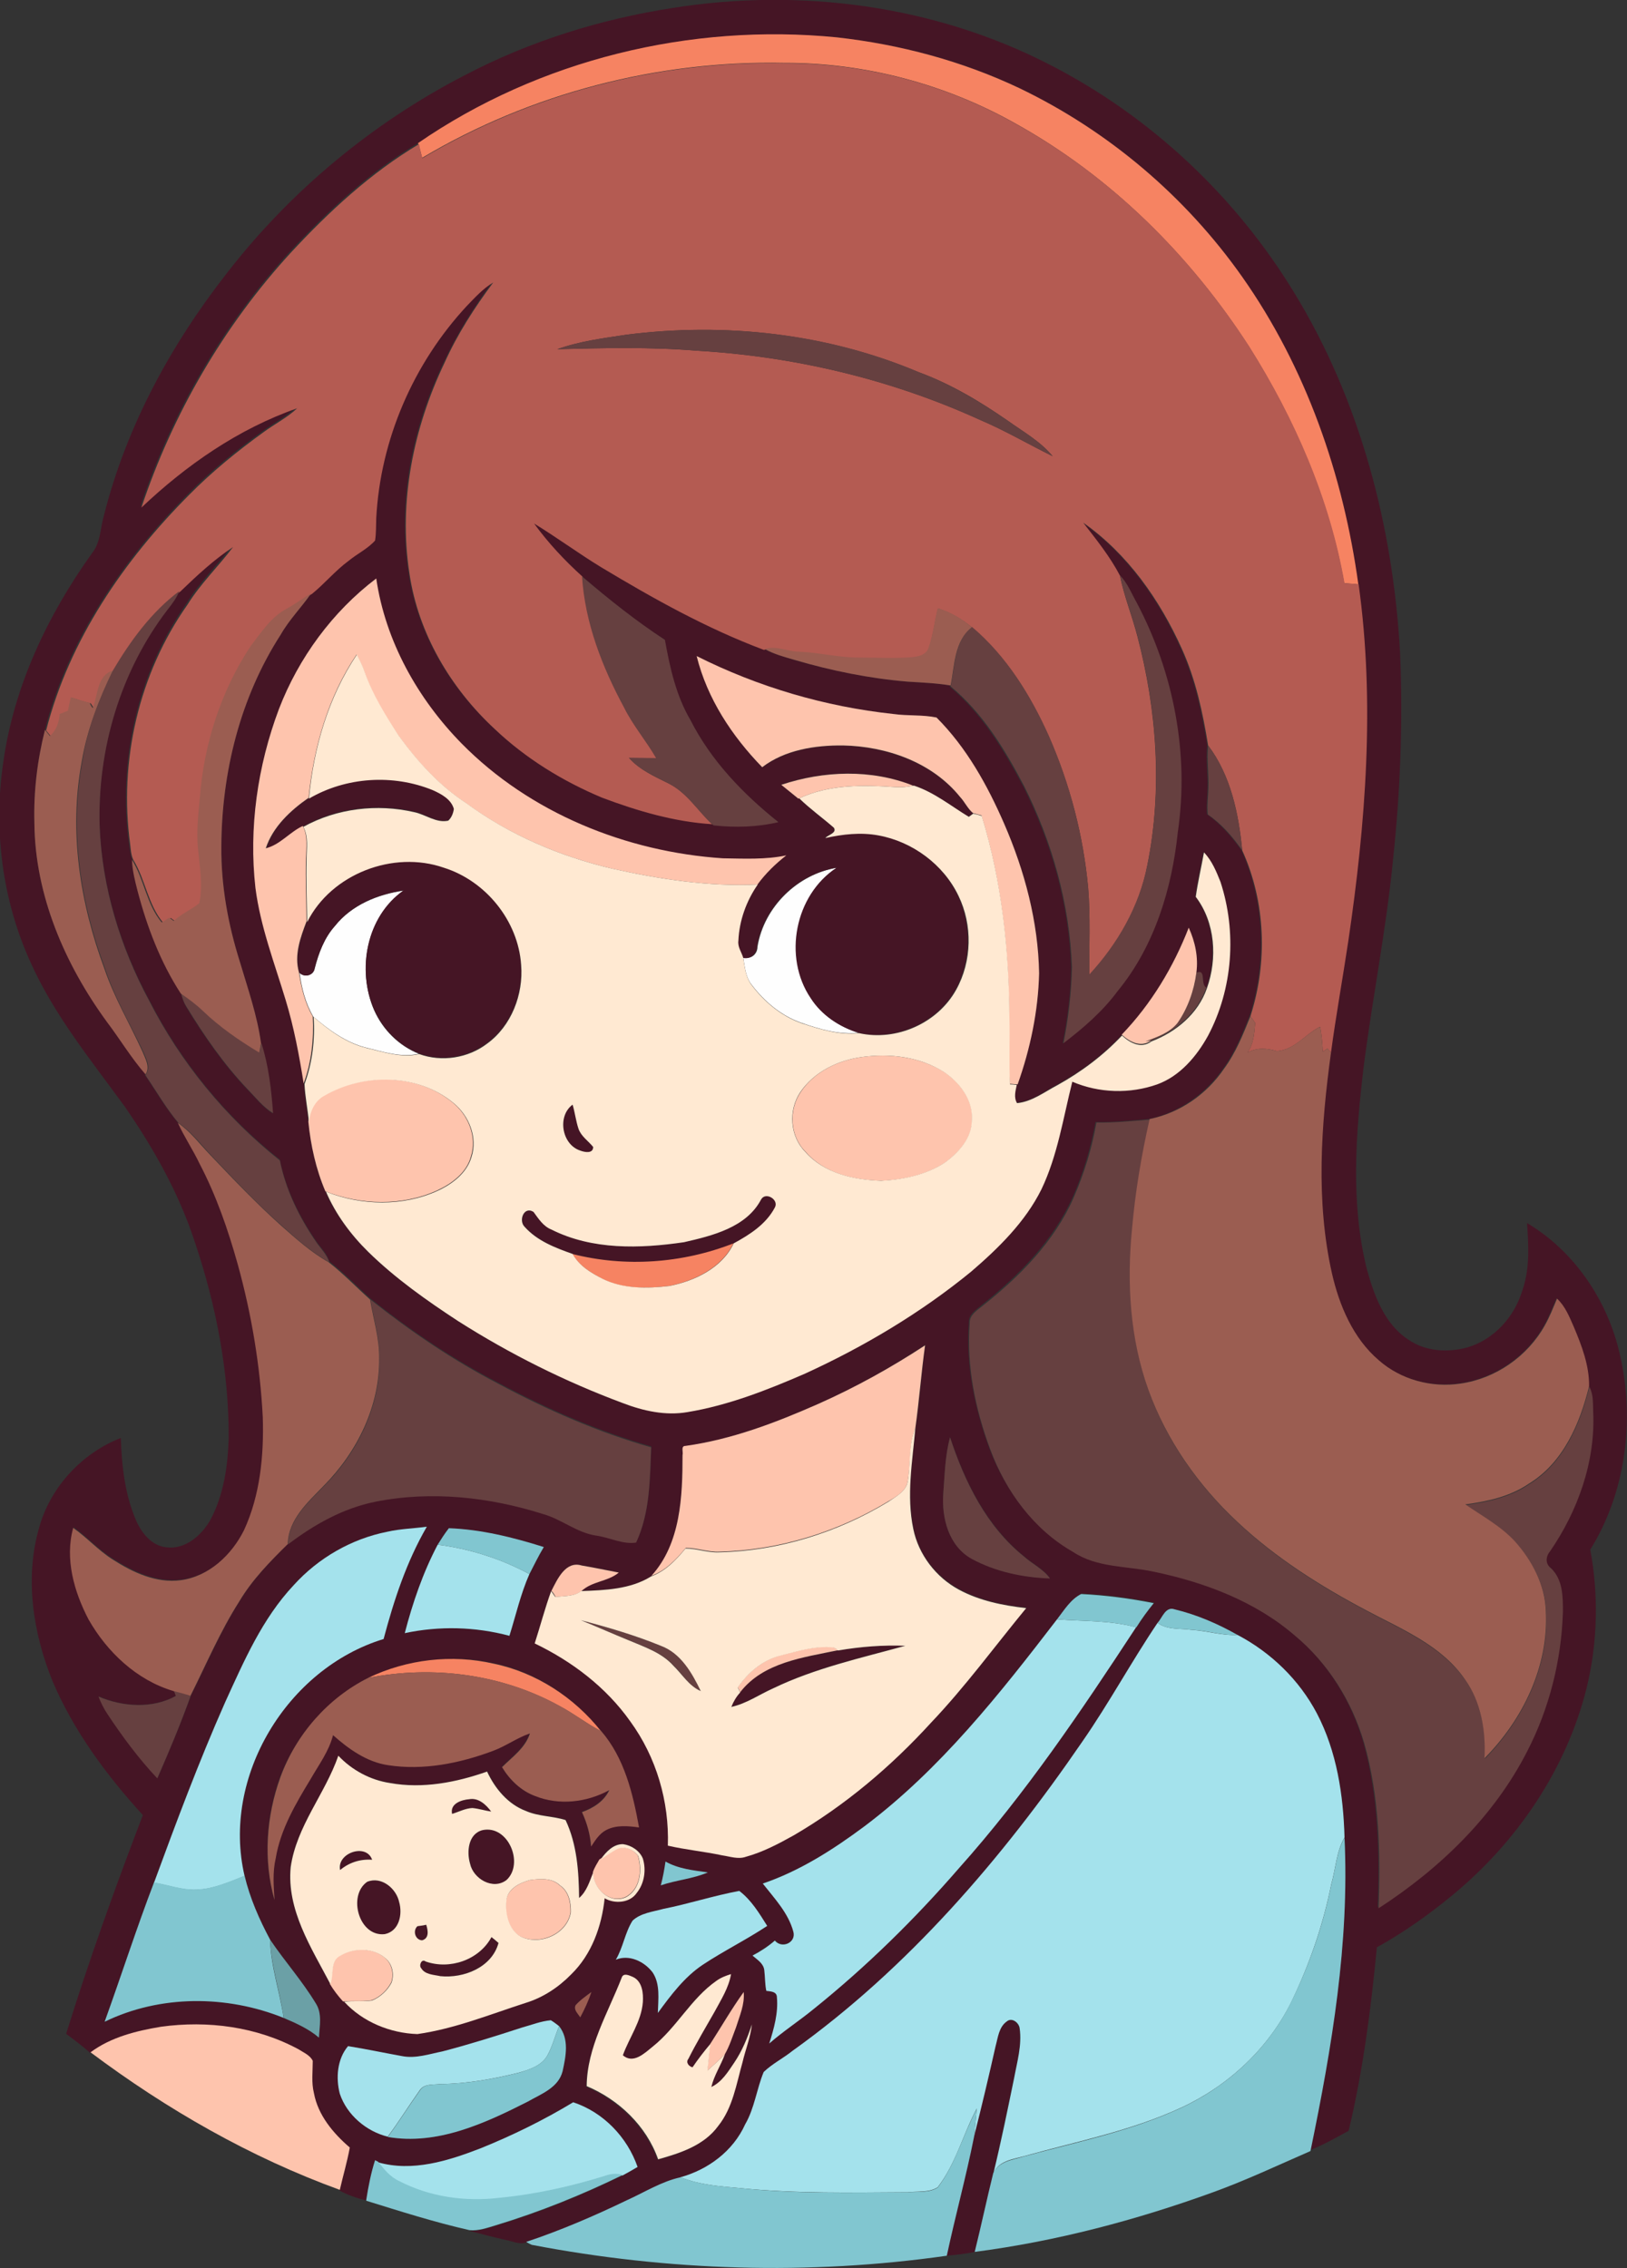
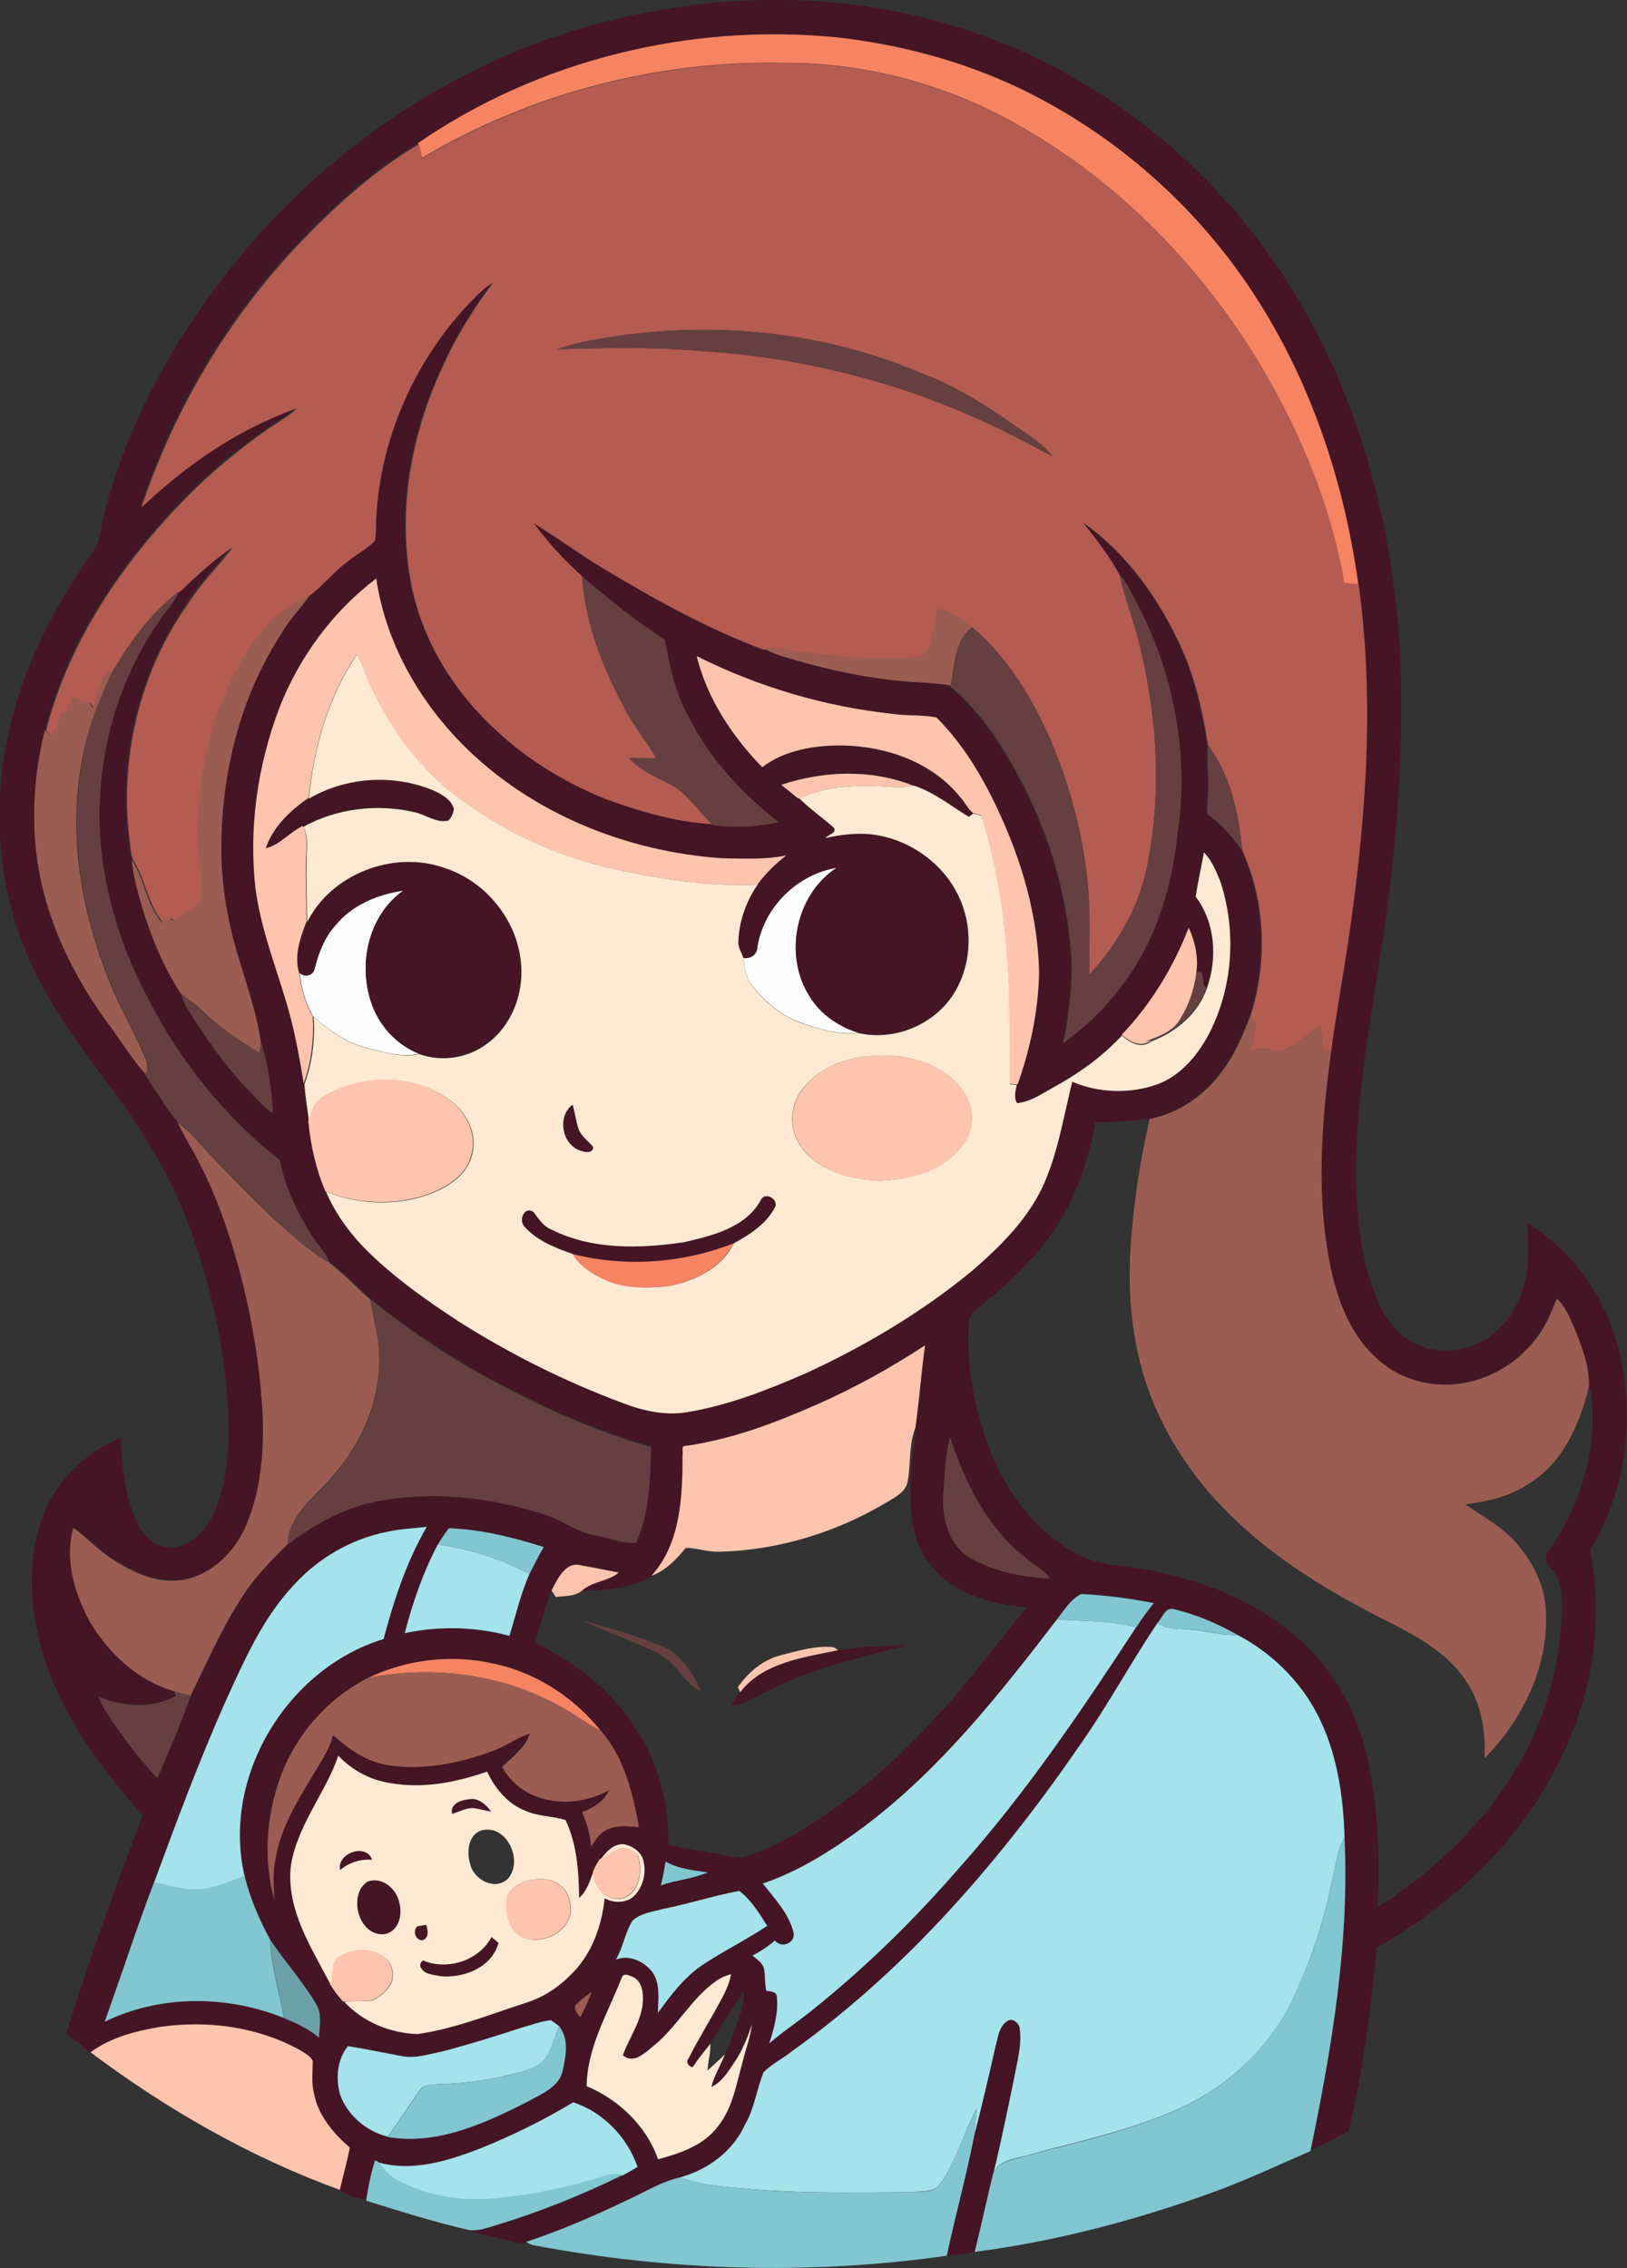
<svg xmlns="http://www.w3.org/2000/svg" version="1.1" id="Layer_1" x="0px" y="0px" viewBox="0 0 553.5 771.6" enable-background="new 0 0 553.5 771.6" xml:space="preserve">
  <rect x="0" y="0" width="553.5" height="771.6" fill="#333333" stroke="none" />
  <path fill="#FEFEFE" d="M257.7,322.1c2.2-13.5,13.6-24.7,27.1-26.9c-14.2,9.3-18.3,30.4-8.8,44.4c3.7,5.8,9.7,9.8,16.3,11.8  c-6.7,0.7-13.3-1.2-19.6-3.4c-6.9-2.4-12.6-7.2-17-13c-2.1-2.6-2.3-6.1-2.9-9.4C255.3,326.6,257.7,324.7,257.7,322.1z" />
  <path fill="#FEFEFE" d="M113.9,315.1c5.7-7.2,14.5-10.8,23.4-12.1c-12.6,8.9-16,27-10,40.7c2.9,6.6,8.4,12.1,15.2,14.8  c-6.1,1.4-12.2-0.7-18-2.1c-6.8-1.7-12.6-6-17.9-10.5c-2.7-4.6-4-9.8-4.7-15c1.7,1.8,4.8,1,5.2-1.5  C108.4,324.3,110.3,319.1,113.9,315.1z" />
  <g>
    <g>
      <path fill="#451525" d="M228.9,2.7c43.3-6.9,88.9-0.9,128,19.2c34.3,17.5,63.4,44.8,83.4,77.7c22.5,36.8,33.6,79.6,36,122.4    c1,23.5,0.1,47.1-2.4,70.5c-2.3,23.6-7,47-10,70.5c-2.7,22.8-4.5,46.3,1.1,68.8c2.5,9,6,18.7,14.2,24c5.8,4,13.4,4.4,20,2.6    c9.1-2.7,16-10.4,18.7-19.4c2.6-7.4,2.1-15.3,1.6-22.9c16.2,9.6,27.5,26.5,31.6,44.8c5.1,22.3,2,46.8-10.1,66.3    c2.9,15.5,2.5,31.6-1.2,46.9c-6.9,27.9-23.9,52.8-46,70.9c-7.9,6.5-16.4,12.5-25.4,17.5c-2,20.9-4.7,41.9-9.6,62.4    c-4.2,2.3-8.4,4.7-12.9,6.5c7.2-34.9,13.2-70.5,11.5-106.2c-0.4-14.5-2.6-29.3-9.4-42.2c-6-11.4-15.6-20.8-27-26.7    c-6.7-3.8-13.9-6.9-21.4-8.7c-3.1-1.2-4.2,2.8-5.8,4.6c-8.9,13.2-16.5,27.3-25.6,40.4c-27.2,39.8-59.2,77.1-98.6,105.3    c-3.2,2.5-6.9,4.4-9.8,7.2c-2.4,5.8-3.1,12.3-6.3,17.8c-4.1,9-12.5,15.4-22,18c-6.5,1.5-12.2,5.1-18.3,7.8    c-11.1,5.3-22.5,10.3-34.3,14.2c-2.3,0.8-4.7-0.5-7-0.9c-4.1-0.9-8.2-2-12.3-3.1c3.1,0.3,6.1-0.8,9.1-1.7    c14.8-4.4,29.2-10.3,43.1-17.1c1.7-0.9,3.4-1.9,5.1-2.9c-3.6-10.1-11.7-18.6-21.9-22c-10.1,6.1-20.7,11.3-31.6,15.7    c-11,4.3-23.1,8.2-34.8,4.7c-0.2-0.1-0.7-0.4-1-0.5c-1.4,4.4-2.3,8.9-3,13.5c-3.2-0.8-6.3-1.8-9.1-3.4c1.2-4.8,2.5-9.5,3.4-14.4    c-5.7-4.8-10.8-11-12.2-18.5c-0.9-3.6-0.4-7.3-0.4-11c-0.9-1.9-3.1-2.8-4.8-3.9c-14.2-7.6-30.9-9.9-46.8-7.7    c-8.4,1.4-17,3.5-24,8.7c-2.6-2.3-5.4-4.4-8.2-6.5c7.8-25.1,16.7-49.8,26.1-74.4c-12.4-13.6-23.5-28.6-30.7-45.5    c-6.7-16.5-9.6-35.3-4.5-52.6c3.9-13.7,14.6-25.1,27.7-30.2c0.3,9.6,1.4,19.4,5.3,28.3c1.9,4.2,5.3,8.4,10.2,8.9    c6.4,0.8,11.9-4,14.9-9.2c4.6-8.5,6-18.4,6.3-27.9c0.1-22.7-4.3-45.3-11.5-66.7c-5.4-16.6-14-31.9-23.9-46.2    c-11.5-15.8-24-31.1-32-49c-9.6-21.1-12.7-45-9.3-68c3.6-25.9,15.1-50.1,30.2-71.2c3-3.7,2.8-8.7,4.1-13    c7.6-30.1,22.7-57.9,41.8-82.3c21.6-27.9,49.4-51,80.7-67.2C180.2,14,204.3,6.5,228.9,2.7z M142.2,48.7c-16.5,9.8-30.7,23-43.7,37    c-22.8,24.9-40.1,54.7-50.8,86.7c15.3-14.5,33-26.8,53-33.8c-3.4,3.2-7.6,5.3-11.4,8.1c-9,6.5-17.7,13.5-25.4,21.4    c-22.2,22.4-40.7,49.3-48.6,80.1c-2.6,10.3-3.9,21-3.6,31.7c0.2,24.5,10.3,48,24.7,67.6c4.4,5.9,8.3,12.3,13.1,17.8l-0.2,0.4    c3.7,5.4,7,11.2,11.2,16.2c2.2,4.8,5.1,9.1,7.6,13.8c5.7,10.8,9.8,22.5,13,34.3c4.7,17,7.6,34.4,8.5,52c0.5,13-0.8,26.5-6.4,38.4    c-4.2,8.4-11.9,15.8-21.5,17c-8.3,1.1-16.3-2.7-23.1-7c-4.9-3-8.8-7.4-13.5-10.8c-2.9,10.6,0.3,21.7,5.2,31.1    c6.3,11.2,16.5,20.8,28.9,24.4c0.2,0.5,0.5,1.4,0.7,1.8c-8,4.4-18.1,3.8-26.3,0.2c0.9,2.1,1.9,4.2,3.1,6    c5.1,7.7,10.5,15.1,16.9,21.8c4-9.3,8-18.7,11.4-28.2c5.4-10.8,10.1-21.9,16.6-32.1c4.4-7.3,10.4-13.5,16.5-19.5    c8.8-6.7,18.8-12.3,29.7-14.5c18.9-3.8,38.8-1.6,57.1,4.2c6.3,1.8,11.4,6.3,17.9,7.3c4.6,0.6,9.1,3.1,13.7,2.4    c4.7-10.1,4.6-21.5,5.1-32.4c-18.1-5.2-35.5-12.8-52.1-21.7c-15.4-8-29.8-17.7-43.4-28.6c-4.7-4.2-9.1-8.9-14.1-12.7    c-0.8-2.7-2.9-4.6-4.4-6.8c-5.8-8.4-10.4-17.8-12.4-27.8c-18.5-14.6-33.7-33.3-44.5-54.4c-9.8-18.2-16-38.5-16.8-59.2    c-0.8-26.3,7.1-52.9,23.2-73.9c1.5-1.9,3-3.9,3.9-6.2c5.6-5.4,11.3-10.8,17.9-15.1c-5,6.6-11.1,12.5-15.5,19.6    C46.8,229,40,258.8,43.9,287.2c0.3,1.8,0.4,3.6,1.1,5.3c0,3.6,1,7.1,1.9,10.6c3.2,12.2,7.9,24.3,14.7,34.9    c0.4,1.5,0.9,3.1,1.7,4.5c6.1,10,12.8,19.7,20.9,28.2c2.8,2.8,5.2,6,8.6,8.1c-0.6-8-1.5-16.3-4-23.9c-1.3-9.5-4.5-18.5-7.2-27.7    c-4-12.6-6.4-25.8-6.3-39.1c0.1-25.3,6.4-50.9,20.2-72.2c2.9-5.1,7.1-9.3,10.4-14.1c4.3-3.5,7.9-7.9,12.4-11.2    c2.9-2.5,6.4-4.1,9-6.9c0.3-2.5,0.2-5,0.4-7.6c1.5-26.7,12.6-52.7,30.8-72.2c2.8-2.9,5.5-5.9,9-8c-6.4,8.6-12.1,17.7-16.6,27.4    c-10.6,22.1-15.8,47.3-11.9,71.6c3,20.4,14,39,29,52.9c10.6,10,23.2,17.8,36.6,23.4c12,4.5,24.5,8.3,37.4,9    c0.2,0.1,0.5,0.4,0.7,0.5c7.3,0.7,14.8,0.6,22-1.1c-12.1-9.5-22.9-20.9-29.9-34.7c-4.9-8.4-7.1-17.9-8.7-27.3    c-10-6.4-19.2-13.9-28.2-21.6c-6-5.5-11.7-11.5-16.5-18.1c7.7,4.6,15,10.1,22.7,14.8c17.8,10.7,36,20.9,55.5,28.2l0.4-0.1    c3.1,1.7,6.6,2.6,10.1,3.7c12.6,3.6,25.5,6.3,38.5,7.4c4.9,0.3,9.8,0.5,14.6,1.3l-0.1,0.4c10.9,9.1,18.4,21.5,25,33.9    c9.6,19.1,15.6,40.1,16.3,61.6c-0.1,8.7-1.2,17.4-2.9,25.9c6.8-5.2,13.3-10.8,18.4-17.7c12.6-15.3,18.5-34.8,20.5-54.2    c3.9-26.6-1.5-54.2-13.9-77.8c-1.8-3.3-3.1-6.8-5.8-9.5c-3.4-6.5-8-12.2-12.5-18c15.1,10.6,26.1,26.3,33.6,43    c4.7,10.4,7.1,21.6,8.9,32.8c-0.6,4.8,0.3,9.7,0.1,14.5c0,3-0.5,5.9-0.2,8.9c4.7,3.3,8.4,7.6,11.7,12.2c8,17.6,8.7,38.1,2.8,56.4    c-2.5,6.2-5,12.5-9,17.9c-5.9,8.6-15,15-25.2,17.2c-6.1,0.5-12.1,1.2-18.2,1c-1.6,8.8-4.2,17.5-7.8,25.6    c-6.7,14.9-18.5,26.8-31.1,36.8c-1.8,1.6-4.3,3-4.2,5.7c-1.1,14.6,2,29.3,7,43c5.4,14.2,14.9,27.3,28.2,34.9    c8.1,5.4,18.2,4.7,27.4,6.7c17.3,3.6,34.5,10.1,48.1,21.8c11.3,9.4,19.4,22.4,23.5,36.5c5.1,18.2,5.6,37.4,4.9,56.2    c20.7-13.4,39.2-31.2,50.5-53.3c7.6-14.6,11.6-31.1,12.2-47.6c0-5.2,0-11.1-4.1-14.8c-1.9-1.5-1.8-3.9-0.3-5.7    c9.5-13.8,15.5-30.6,14.7-47.5c-0.1-2.9,0-5.9-1.3-8.5c0.1-7.1-2.5-13.8-5.2-20.2c-1.5-3.4-2.9-7-5.7-9.6    c-1.3,3.1-2.6,6.3-4.2,9.2c-5.9,10.5-16.7,18-28.6,19.7c-9.8,1.5-20.3-1.3-27.8-7.9c-8.8-7.5-13.5-18.6-16-29.7    c-5.5-24.6-3.7-50.2-0.3-75c1.7-12.7,3.9-25.3,5.9-38c5.9-40.1,9.1-81,3.5-121.3c-5.1-37.2-17.8-73.8-39.5-104.6    C403.4,66.8,377,44.5,346.9,30c-19.5-9.3-40.7-14.9-62.2-17.3C235,7.9,183.4,20.3,142.2,48.7z M94.9,241.2    c-7.3,19.4-10.3,40.5-7.9,61c1.8,13.1,6.5,25.6,10.3,38.2c2.8,9.2,4.6,18.8,6.1,28.3c0.2,4.3,1.1,8.6,1.5,12.9    c0.8,8.1,2.5,16.2,5.8,23.7c3.3,7.7,8.5,14.6,14.4,20.5c9.2,9,19.8,16.5,30.5,23.5c17.6,11.2,36.4,20.6,56,27.9    c7,2.6,14.6,4.4,22.1,3.1c13.9-2.3,27.2-7.4,40-13.1c20.1-9.2,39.3-20.6,56.5-34.7c9.3-8,18.4-16.9,23.9-28    c5.5-11.5,7.4-24.3,10.5-36.6c9.1,3.9,19.6,4.2,28.9,0.9c7.8-2.9,13.5-9.5,17.3-16.6c8.4-15.9,9.8-35.2,4.2-52.3    c-1.4-3.6-2.9-7.3-5.6-10c-0.9,5-2.1,10.1-2.8,15.1c6.6,8.7,7.4,20.9,3.8,31.1c-2.2-1.1,0.1-6.5-3.4-5.1    c0.7-5.2-0.4-10.6-2.6-15.3c-5.2,13.4-12.8,26-22.8,36.4c-6.3,6.8-13.8,12.4-22,16.9c-4.4,2.4-8.6,5.7-13.7,6.1    c-1.2-1.9-0.5-4.1-0.1-6.2l0.4,0c4.3-12.2,6.9-24.9,7.3-37.8c-0.3-17.6-4.9-34.9-11.9-50.9c-5.8-13.1-12.9-25.9-23-36.1    c-4.8-1-9.9-0.5-14.7-1.2c-23.3-2.5-46-9.1-66.9-19.7c3.6,14.5,12.1,27.2,22.3,37.9c7.8-5.9,18-7.5,27.5-7.4    c14.8,0.3,30.3,5.8,39.8,17.5c1.6,1.7,2.6,4,4.4,5.5c-0.4,0.3-1.1,0.8-1.5,1.1c-6.1-3.6-11.7-8.3-18.6-10.6l-0.3,0    c-14.2-5.7-30.5-5.1-44.9-0.3c1.9,1.6,3.8,3.2,5.7,4.7l0.3-0.1c3.7,3.6,7.9,6.6,11.8,10c1.2,1.9-2,2.5-2.9,3.5    c5.9-1.2,12-2,18-0.9c11.6,2.1,22.2,9.9,27.3,20.6c4.7,10,4.5,22.3-0.8,31.9c-6.3,11.4-20.3,17.6-33,14.8c-6.5-2-12.6-6-16.3-11.8    c-9.5-14-5.4-35.1,8.8-44.4c-13.5,2.2-24.9,13.3-27.1,26.9c-0.1,2.6-2.5,4.5-5,3.7c-0.6-1.9-1.9-3.6-1.6-5.7    c0.3-6.8,2.7-13.5,6.6-19.1c2.7-3.8,6.1-7,9.8-9.9c-7.1,1.5-14.4,1.1-21.6,1c-32.9-2.3-65.6-15.5-88.9-39.1    c-14.9-15.3-25.9-34.9-29-56.1C113.1,208.1,101.6,223.8,94.9,241.2z M278.4,477.6c-14.5,6.4-29.4,12.1-45.2,14.4    c-1.7,0-0.7,2.1-1,3.1c0,14.1-0.6,30-10.6,41.1c-7,4.4-15.7,4.7-23.8,5c3.5-3.4,9-3.2,12.7-6.3c-4.2-0.8-8.4-1.7-12.6-2.4    c-5.5-1.6-8.3,4.7-10.3,8.6c-2.2,5.8-3.8,11.9-5.6,17.8c12.7,6.1,24.4,14.9,32.5,26.5c8.9,12.2,13.3,27.3,12.8,42.3    c6.1,1.4,12.3,2,18.5,3.3c2.6,0.5,5.3,1.5,8,0.5c5.7-1.6,11.1-4.4,16.3-7.3c17.5-10.2,33.1-23.4,46.7-38.3    c11.7-12.2,21.7-25.9,32.4-39c-7.9-0.8-15.9-2.5-22.9-6.3c-7.8-4.2-13.8-11.8-15.5-20.6c-2.4-11.4-0.3-23,0.7-34.4    c1.4-9.3,2-18.7,3.3-28.1C303.1,465.3,291,472,278.4,477.6z M320.9,508.1c-0.6,8.3,1.8,17.8,9.6,22.1c8.1,4.5,17.5,6.4,26.7,6.7    c-2.3-3.2-6-4.9-8.9-7.5c-12.6-10.2-20.1-25.3-25.1-40.5C321.5,495.2,321.4,501.7,320.9,508.1z M131.8,521.1    c-12.2,2.4-23.5,9-31.9,18.1C89.2,550.5,83,565,76.6,579c-8.9,20.1-16.6,40.8-24.2,61.4c-6,15.7-11.1,31.6-16.8,47.4    c18.9-9.1,41.6-9.1,60.9-1.3c4.2,1.8,8.5,3.7,12,6.7c0.2-3.9,1.1-8.2-1.1-11.7c-4.6-7.6-10.5-14.3-15.5-21.6    c-3.7-6.9-6.9-14.1-8.7-21.8c-7.8-33.7,14.6-70.6,47.3-80.6c3.5-13.2,7.8-26.3,14.7-38.2C140.8,520,136.2,520.1,131.8,521.1z     M148.9,525.5c-5,9.5-8.5,19.7-11.2,30.1c11.7-2.5,24-2.2,35.6,1c2.2-7,3.8-14.3,6.8-21c1.6-3.1,3.1-6.2,4.9-9.2    c-10.5-3.3-21.3-6-32.3-6.4C151.3,521.7,150,523.6,148.9,525.5z M359.6,550.9c-19.5,25.4-39.7,50.9-65.5,70.4    c-10.6,7.9-21.9,15.2-34.5,19.3c4,5.1,8.6,10,10.4,16.4c0.9,3.7-3.9,6-6.3,3c-2.3,2-4.9,3.6-7.6,5.1c1.5,1.4,3.7,2.7,4,4.9    c0.3,2.4,0.2,4.8,0.7,7.1c1.4,0.2,3.6,0.2,3.6,2.2c0.5,5.3-0.9,10.7-2.6,15.7c4.8-4.3,10.3-7.7,15.2-11.8    c17.9-14.3,34.3-30.5,49.3-47.8c22.7-25.3,41.7-53.6,60.3-82l0.2,0c1.8-2.8,3.8-5.6,5.9-8.2c-8.2-1.6-16.4-2.7-24.7-3.1    C364.2,544.1,362,547.9,359.6,550.9z M125.3,570.8c-13.7,6.9-24.6,19.3-30,33.7c-4.8,13.3-5.8,28.1-2,41.8    c-0.3-4.7-0.7-9.5,0.4-14.2c1.6-9.9,6.8-18.6,11.9-27c2.7-4.9,6.1-9.4,7.6-14.9c5.3,4.7,11.4,9.1,18.6,10.2    c12,1.9,24.4-0.6,35.7-4.8c4.4-1.6,8.3-4.4,12.7-6c-1.6,4.9-6,8-9.5,11.5c2.6,4.3,6.4,8.1,11.2,9.8c8.2,3.2,17.7,2.2,25.3-2    c-1.8,3.8-5.4,6.1-9.3,7.5c1.7,3.7,2.9,7.6,3.1,11.7c1.4-2.1,2.8-4.4,5.1-5.6c3.4-1.8,7.5-1.4,11.2-0.9    c-2.1-11.6-5-23.7-12.9-32.8c-9.1-11.4-22.1-20-36.5-23C153.7,562.7,138.4,564.5,125.3,570.8z M115.1,597.3    c-4.5,13-14.2,23.9-16.3,37.8c-1.4,14.6,7,27.5,13.5,39.8c1.3,2.2,2.8,4.1,4.5,6l0.3,0c6.3,6.9,15.7,10.7,24.9,11    c12.7-1.9,24.7-6.7,36.8-10.6c5.9-1.7,11.2-5.2,15.5-9.7c7-6.8,10.5-16.3,11.4-25.9c3.4,1.9,8.5,1.5,10.9-1.8    c2.6-3.2,3.2-7.8,2.1-11.7c-1.1-2.7-3.9-4.5-6.7-4.9c-3.4-0.1-5.8,2.6-7.6,5.1l-0.3,0.2c-0.8,1.4-1.7,2.8-2.2,4.3    c-1.2,3.1-2.1,6.5-4.8,8.7c-0.1-9-0.7-18.2-4.6-26.5c-4.4-1.5-9.3-1.2-13.5-3.1c-6.2-2.3-10.5-7.6-13.2-13.4    c-10.5,3.7-21.9,6-33,3.9C126,605.5,119.7,602.2,115.1,597.3z M226.4,633.3c-0.4,2.7-0.9,5.5-1.6,8.1c5.3-1.8,10.9-2.2,16-4.4    C235.9,636.3,230.8,635.9,226.4,633.3z M225.7,649.4c-3.6,1-7.7,1.4-10.5,4c-2.6,4.1-3.2,9.1-5.7,13.3c4.5-2,9.8,0.6,12.5,4.3    c2.7,4,2,9.2,1.8,13.8c4.4-6,9-12.2,15.3-16.4c7.1-4.7,14.8-8.5,21.9-13.2c-2.8-4.3-5.4-8.8-9.5-11.9    C242.8,644.9,234.3,647.7,225.7,649.4z M211.5,672.8c-4.7,12.1-11.8,23.7-12.1,37.1c11,4.7,20.3,13.6,24.3,24.9    c7.5-2.1,15.6-4.8,20.4-11.3c5-6.2,6.2-14.3,8.3-21.7c1-4.3,2.8-8.5,3.2-12.9c-1.5,4.5-3.3,9-6,13c-2.2,3.1-4.2,6.7-7.8,8.3    c0.9-3.9,3.2-7.3,4.6-11.1c1.7-2.9,2.7-6.2,3.9-9.3c1.3-3.9,3-7.8,2.6-12c-4.1,5.7-7.6,11.8-11.4,17.7c-2.1,2.6-4.2,5.2-6.1,8    c-1.3-0.3-2.4-1.7-1.4-2.9c2.7-5.5,5.9-10.7,8.9-16c2.2-4.1,4.8-8.2,5.6-12.8c-1.8,0.5-3.5,1.2-5,2.3c-8.7,6-13.5,15.9-21.7,22.4    c-2.7,2.2-6.6,6-10.1,2.9c2.2-6,6.4-11.5,6.8-18.1c0.2-3.1-0.1-7-3.3-8.5C214.2,672.1,212,671,211.5,672.8z M195.8,682.2    c-0.7,1.6,0.8,2.8,1.5,4.1c1.5-2.7,2.8-5.6,3.8-8.6C199.3,679.1,197.3,680.5,195.8,682.2z M177.5,689.8    c-8.9,2.9-17.8,5.8-26.9,8.1c-4.5,0.9-9.1,2.5-13.7,1.6c-6.1-1.1-12.3-2.4-18.4-3.4c-3.7,4.4-4.3,10.8-2.8,16.2    c2.4,7.2,9,12.8,16.3,14.6l-0.1,0.1c16.8,2.9,33-4.6,47.6-12c4.5-2.6,10.5-4.7,11.9-10.4c1.1-5,2.3-11-1.2-15.3    c-0.9-0.7-1.8-1.4-2.8-2C184,687.6,180.8,688.9,177.5,689.8z" />
    </g>
    <path fill="#451525" d="M105.1,271.5c12.6-7.4,28.6-8.4,42.1-2.9c2.9,1.4,6.2,3.1,7.2,6.4c-0.2,1.5-0.8,3-1.9,4   c-4.1,1-7.7-2.1-11.6-2.9c-12.6-2.9-26.4-1.3-37.7,5c-4.5,2-7.7,6.4-12.6,7.6C92.9,281.3,98.9,275.7,105.1,271.5z" />
    <path fill="#451525" d="M104.4,313.5c8.2-16.4,29.3-24.5,46.5-18.5c14.3,4.5,25.3,18.1,26.3,33.1c0.8,10-3.3,20.7-11.5,26.7   c-6.5,5-15.5,6.4-23.2,3.6c-6.8-2.7-12.2-8.2-15.2-14.8c-6-13.7-2.7-31.8,10-40.7c-8.8,1.3-17.7,4.9-23.4,12.1   c-3.6,4.1-5.5,9.2-6.9,14.4c-0.3,2.5-3.5,3.3-5.2,1.5C100.1,325,102.3,319,104.4,313.5z" />
    <path fill="#451525" d="M197.3,391.4c-6.2-2.1-7.8-11.7-2.5-15.6c0.8,2.7,1.1,5.5,2,8.2c0.9,2.6,3.3,4.1,5,6.2   C201.7,392.7,198.8,392,197.3,391.4z" />
    <path fill="#451525" d="M258.9,408.1c1.5-2.8,6.3,0,4.8,2.7c-3,5.6-8.6,9.2-14,12.2c-17.3,6.8-36.8,8.2-54.8,3.6   c-5.9-2.1-12-4.5-16.3-9.2c-2.2-2.1-0.3-7.1,3-5.1c1.7,2.3,3.3,4.9,6.1,6c13.9,7,30.1,6.5,45.1,4.3   C242.3,420.4,253.8,417.6,258.9,408.1z" />
    <path fill="#451525" d="M285.1,561.5c7.5-1.2,15.2-1.9,22.9-1.7c-15.2,4.2-30.7,7.6-45,14.5c-4.7,2.1-9,5.2-14.2,6.3   c0.7-1.8,1.7-3.5,3-4.9C259.7,565.5,273.3,564,285.1,561.5z" />
    <path fill="#451525" d="M153.8,617.1c-0.8-3.5,3.2-4.8,5.9-5c3.2-0.6,5.7,1.9,7.5,4.2c-2.1-0.3-4.3-1-6.4-1.2   C158.3,615.1,156.1,616.3,153.8,617.1z" />
-     <path fill="#451525" d="M164.2,622.6c8.7-1.8,14.1,11.4,8.2,17.1c-4.6,3.5-11.3-0.5-12.4-5.6C158.8,629.9,159.3,623.8,164.2,622.6z   " />
    <path fill="#451525" d="M115.7,636.2c-1.1-5.8,9-9.3,10.9-3.5C122.5,632.4,118.8,633.6,115.7,636.2z" />
    <path fill="#451525" d="M124.9,640.2c4.9-1.9,9.9,2.2,10.9,6.9c1.2,4.2,0,9.9-4.9,10.9C122,659,118.2,644.8,124.9,640.2z" />
    <path fill="#451525" d="M142,655.3c0.8-0.1,2.3-0.3,3-0.4c0.6,1.8,1.1,4.6-1.4,5.3C141.3,660,140.3,656.9,142,655.3z" />
    <path fill="#451525" d="M167.2,659c0.8,0.7,1.6,1.3,2.3,2c-2.2,8.3-11.9,12-19.8,11.3c-2.2-0.5-5.2-0.5-6.5-2.7   c-0.9-0.8,0.1-3.4,1.5-2.3C153,670.2,163.1,666.7,167.2,659z" />
    <path fill="#451525" d="M342.4,687.8c1.7-1.5,4.2,0.4,4.4,2.4c0.8,5.7-0.8,11.3-1.9,16.9c-2.3,10.8-4.4,21.5-7,32.2   c-2.2,8.9-4.1,17.9-6.3,26.8c-3.2,0.7-6.4,1-9.6,1.3c2.9-13.6,6.7-27,9.3-40.6c2.6-10.2,5-20.4,7.3-30.6   C339.5,693.3,339.7,689.7,342.4,687.8z" />
  </g>
  <g>
    <path fill="#F68362" d="M142.2,48.7c41.2-28.4,92.7-40.9,142.4-36c21.5,2.4,42.6,8,62.2,17.3c30.2,14.5,56.5,36.8,75.8,64.2   c21.7,30.8,34.4,67.4,39.5,104.6c-1.6-0.1-3.2-0.3-4.8-0.4c-5.1-28.7-16.9-55.9-32.4-80.5c-20-31-46.9-57.8-79.3-75.8   c-23.9-13.5-51.4-20.8-78.8-20.7c-43-0.9-86.2,10.3-123.2,32.3C143.2,52.1,142.8,50.4,142.2,48.7z" />
    <path fill="#F68362" d="M194.7,426.6c18,4.6,37.5,3.2,54.8-3.6c-3.9,8.3-13.3,12.8-21.9,14.5c-7.6,0.9-15.8,1.1-22.8-2.5   C201,433,196.9,430.5,194.7,426.6z" />
    <path fill="#F68362" d="M125.3,570.8c13.1-6.3,28.4-8.1,42.7-4.8c14.4,3,27.4,11.5,36.5,23c-4.8-2.5-9.2-6-14-8.5   C170.8,569.5,147.3,566.5,125.3,570.8z" />
  </g>
  <g>
    <g>
      <path fill="#B45B52" d="M143.7,53.8c37-22,80.2-33.2,123.2-32.3c27.5-0.1,54.9,7.2,78.8,20.7C378.1,60.1,405,87,425,117.9    c15.5,24.6,27.4,51.8,32.4,80.5c1.6,0.1,3.2,0.2,4.8,0.4c5.6,40.3,2.4,81.3-3.5,121.3c-1.9,12.7-4.2,25.3-5.9,38    c-0.3-0.4-0.9-1-1.2-1.4c-0.4,0.3-1.2,0.8-1.6,1.1c-0.1-2.8-0.4-5.7-0.9-8.5c-5,2.5-8.7,7.9-14.7,8.3c-3.4-1-6.8-1.3-10,0.5    c2.1-3,2.3-6.6,2.6-10.1c-0.5-0.8-1.1-1.5-1.6-2.3c5.9-18.3,5.2-38.8-2.8-56.4c-1.2-12.5-3.9-25.5-11.6-35.7    c-1.8-11.2-4.2-22.4-8.9-32.8c-7.5-16.7-18.5-32.4-33.6-43c4.5,5.8,9.1,11.5,12.5,18c1.4,7,4.1,13.6,5.9,20.5    c6.7,25.4,8.6,52.4,3.4,78.2c-2.7,14-10.1,26.8-19.7,37.2c-0.1-9.8,0.4-19.7-0.4-29.5c-1.6-17.8-6.2-35.4-13.4-51.7    c-6.2-13.9-14.4-27.1-26.1-37c-3.4-2.9-7.3-5.1-11.6-6.5c-1.1,4.5-1.6,9.1-3.1,13.5c-0.7,2.6-3.8,3.1-6.1,3.3    c-5.7,0.4-11.3,0.1-17,0.1c-7.1,0.1-14-1.7-21-2c-3.9,0-7.8-2.2-11.6-0.9l-0.4,0.1c-19.5-7.3-37.7-17.5-55.5-28.2    c-7.7-4.7-15-10.1-22.7-14.8c4.8,6.6,10.4,12.6,16.5,18.1c1,15.8,6.9,30.8,14.3,44.6c3.1,6.1,7.5,11.3,10.9,17.2    c-3.1-0.1-6.2-0.1-9.3-0.1c3.6,4.1,8.7,6.3,13.5,8.7c6.1,3.1,9.8,9.1,14.7,13.8c-12.9-0.8-25.4-4.5-37.4-9    c-13.4-5.6-26.1-13.4-36.6-23.4c-15-13.9-26-32.5-29-52.9c-3.8-24.4,1.4-49.6,11.9-71.6c4.4-9.8,10.2-18.8,16.6-27.4    c-3.5,2.1-6.2,5.1-9,8c-18.2,19.6-29.4,45.5-30.8,72.2c-0.1,2.5,0,5.1-0.4,7.6c-2.5,2.8-6.1,4.5-9,6.9c-4.5,3.3-8.1,7.7-12.4,11.2    c-2.9,1.7-5.5,3.7-8.4,5.3c-5.3,2.8-8.6,8-12.1,12.7c-10,15.3-15.8,33.2-17.2,51.3c-0.6,5.6-1.3,11.3-0.7,17    c0.6,6.3,1.8,12.8,0.5,19.1c-2.7,2.2-6.1,3.6-8.7,6c-0.5-0.4-1-0.7-1.5-1.1c-0.9,0.5-1.7,1.1-2.6,1.6c-5.2-6.2-6-14.6-10.1-21.3    c-0.8-1.6-0.9-3.5-1.1-5.3c-3.9-28.3,2.9-58.1,19.5-81.6c4.4-7.1,10.5-13,15.5-19.6c-6.5,4.3-12.3,9.7-17.9,15.1    c-9.5,7.1-16.5,16.9-22.6,27c-5.6,1.7-5.1,8.4-6.9,12.8c-0.3-0.6-0.6-1.1-1-1.7c-2.2-0.5-4.3-1.2-6.4-1.9c-0.3,1.5-0.6,3-1,4.6    c-0.9,0.4-1.9,0.7-2.8,1.1c-0.2,2.8-1.2,5.5-3.3,7.5c-0.4-0.5-1.3-1.6-1.7-2.1c7.9-30.8,26.4-57.8,48.6-80.1    c7.8-7.9,16.4-14.9,25.4-21.4c3.8-2.8,8-4.9,11.4-8.1c-20,7-37.7,19.3-53,33.8c10.7-32,28-61.8,50.8-86.7c13-14,27.2-27.2,43.7-37    C142.8,50.4,143.2,52.1,143.7,53.8z M212.9,113.9c-7.9,1.2-15.8,2.2-23.3,4.9c15.8-0.4,31.6-0.8,47.3,0.5    c33.2,1.9,66.1,9.7,96.4,23.5c8.5,3.6,16.5,8.3,24.8,12.4c-4.2-5.1-10-8.3-15.3-12.1c-9.5-6.6-19.4-12.5-30.3-16.5    C281.2,113.4,246.4,109.6,212.9,113.9z" />
    </g>
  </g>
  <g>
    <path fill="#664040" d="M212.9,113.9c33.5-4.3,68.4-0.6,99.6,12.7c10.8,4,20.8,10,30.3,16.5c5.3,3.8,11.1,7,15.3,12.1   c-8.3-4.1-16.3-8.8-24.8-12.4c-30.3-13.8-63.2-21.6-96.4-23.5c-15.7-1.3-31.5-0.9-47.3-0.5C197,116.1,205,115.1,212.9,113.9z" />
    <path fill="#664040" d="M198,196.1c9,7.7,18.3,15.1,28.2,21.6c1.7,9.4,3.8,19,8.7,27.3c7,13.8,17.9,25.1,29.9,34.7   c-7.2,1.7-14.7,1.9-22,1.1c-0.2-0.1-0.5-0.4-0.7-0.5c-4.9-4.6-8.5-10.7-14.7-13.8c-4.8-2.5-9.9-4.6-13.5-8.7c3.1,0,6.2,0.1,9.3,0.1   c-3.4-5.9-7.9-11.1-10.9-17.2C204.9,227,199,211.9,198,196.1z" />
    <path fill="#664040" d="M381,195.7c2.6,2.7,4,6.3,5.8,9.5c12.5,23.7,17.8,51.3,13.9,77.8c-2,19.4-8,39-20.5,54.2   c-5.1,6.9-11.6,12.5-18.4,17.7c1.7-8.5,2.7-17.2,2.9-25.9c-0.8-21.4-6.7-42.5-16.3-61.6c-6.5-12.4-14-24.8-25-33.9l0.1-0.4   c1.4-6.9,1.2-15,7.2-19.8c11.7,9.9,19.9,23.2,26.1,37c7.2,16.4,11.7,33.9,13.4,51.7c0.8,9.8,0.3,19.6,0.4,29.5   c9.6-10.4,17-23.2,19.7-37.2c5.3-25.8,3.3-52.8-3.4-78.2C385.1,209.3,382.4,202.7,381,195.7z" />
    <path fill="#664040" d="M38.4,228.1c6-10.1,13.1-19.9,22.6-27c-0.9,2.3-2.4,4.3-3.9,6.2c-16.1,20.9-24,47.6-23.2,73.9   c0.8,20.7,7,41,16.8,59.2c10.7,21,26,39.7,44.5,54.4c2,10,6.6,19.4,12.4,27.8c1.5,2.2,3.6,4.2,4.4,6.8c-5.9-3.3-11-7.8-16-12.3   c-8.5-7.5-16.3-15.8-24.1-24c-3.6-3.8-6.8-8.1-11.2-11.1c-4.2-5-7.5-10.8-11.2-16.2l0.2-0.4c1.7-2.6-0.1-5.4-1.1-7.9   c-4.4-9.3-9.7-18.3-12.9-28.1c-8.3-22.3-12.1-46.7-7.7-70.3C29.6,248.3,33.6,238,38.4,228.1z" />
    <path fill="#664040" d="M411,253.6c7.7,10.2,10.4,23.2,11.6,35.7c-3.3-4.7-7-9-11.7-12.2c-0.3-3,0.1-5.9,0.2-8.9   C411.3,263.3,410.5,258.4,411,253.6z" />
    <path fill="#664040" d="M407,330.9c3.5-1.4,1.2,3.9,3.4,5.1c-3,8.7-10.5,14.9-18.9,18.1c-0.5,0.1-1.4,0.2-1.9,0.3   c3.9-1.5,8.2-2.9,10.9-6.3C404.2,343,406.2,337,407,330.9z" />
    <path fill="#664040" d="M61.6,337.9c2.6,1.9,5.2,3.7,7.5,5.9c5.8,5.5,12.4,10.1,19.2,14.2c0.1-0.8,0.4-2.4,0.6-3.2   c2.5,7.7,3.4,15.9,4,23.9c-3.4-2.1-5.9-5.3-8.6-8.1c-8.1-8.5-14.8-18.2-20.9-28.2C62.5,341,62,339.5,61.6,337.9z" />
-     <path fill="#664040" d="M373,381.9c6.1,0.1,12.1-0.5,18.2-1c-2.8,12.3-4.9,24.8-6,37.4c-1.7,18.4-0.7,37.3,5.6,54.8   c6.1,17.2,17,32.5,30.3,44.9c13,12.2,28.2,21.8,43.9,30.1c12,6.4,25.5,11.9,33.5,23.5c5.5,7.7,7.1,17.5,6.6,26.8   c13-13.2,21.9-31.4,20.9-50.1c-0.3-8.9-4.7-17.1-10.5-23.7c-4.8-5.2-11.1-8.6-16.9-12.6c7.6-1,15.3-2.7,21.7-7.1   c11.6-7.1,17.3-20.4,20.4-33.1c1.4,2.6,1.2,5.6,1.3,8.5c0.8,16.9-5.2,33.7-14.7,47.5c-1.5,1.8-1.6,4.2,0.3,5.7   c4.1,3.8,4.1,9.7,4.1,14.8c-0.5,16.5-4.6,32.9-12.2,47.6c-11.3,22.1-29.8,39.9-50.5,53.3c0.7-18.8,0.3-38-4.9-56.2   c-4.1-14.1-12.2-27.1-23.5-36.5c-13.5-11.7-30.8-18.2-48.1-21.8c-9.2-2-19.3-1.3-27.4-6.7c-13.4-7.6-22.9-20.6-28.2-34.9   c-5.1-13.7-8.1-28.4-7-43c-0.1-2.7,2.4-4.2,4.2-5.7c12.7-10,24.5-21.9,31.1-36.8C368.8,399.3,371.5,390.7,373,381.9z" />
    <path fill="#664040" d="M126,442.1c13.6,10.8,28,20.6,43.4,28.6c16.6,8.9,33.9,16.5,52.1,21.7c-0.4,10.9-0.4,22.3-5.1,32.4   c-4.6,0.7-9.1-1.8-13.7-2.4c-6.5-1-11.6-5.5-17.9-7.3c-18.3-5.8-38.1-8-57.1-4.2c-11,2.2-20.9,7.8-29.7,14.5   c0.1-8.4,6.8-14.2,12.2-19.8c11.4-11.4,19.1-27,18.9-43.4C129.2,455.3,127.1,448.7,126,442.1z" />
    <path fill="#664040" d="M320.9,508.1c0.5-6.4,0.6-12.9,2.3-19.1c5,15.2,12.4,30.3,25.1,40.5c2.9,2.6,6.6,4.3,8.9,7.5   c-9.2-0.3-18.6-2.3-26.7-6.7C322.7,525.9,320.3,516.4,320.9,508.1z" />
    <path fill="#664040" d="M197.6,551.2c9.2,2.4,18.4,5.1,27.3,8.7c6.8,2.5,10.6,9.2,13.6,15.4c-4.1-1.6-6.3-5.7-9.3-8.6   c-4-4.5-9.9-6.4-15.3-8.7C208.4,555.8,203,553.4,197.6,551.2z" />
    <path fill="#664040" d="M59.1,575.2c1.9,0.5,3.8,1,5.8,1.6c-3.4,9.5-7.3,18.9-11.4,28.2c-6.3-6.7-11.8-14.1-16.9-21.8   c-1.3-1.9-2.3-4-3.1-6c8.3,3.5,18.3,4.2,26.3-0.2C59.7,576.5,59.3,575.6,59.1,575.2z" />
  </g>
  <g>
    <path fill="#FEC4AD" d="M94.9,241.2c6.7-17.4,18.2-33.1,33.1-44.4c3.1,21.3,14.1,40.9,29,56.1c23.3,23.7,56,36.9,88.9,39.1   c7.2,0.1,14.5,0.5,21.6-1c-3.7,2.9-7,6.1-9.8,9.9c-16.7,0.8-33.3-1.8-49.6-5.4c-17.7-4.2-34.9-11.5-49.6-22.3   c-9.2-6-16.6-14.2-23-23c-4.5-6.8-8.9-13.8-11.5-21.5c-0.7-2.1-1.7-4.1-2.7-6c-9.7,14.4-14.6,31.6-16.3,48.7   c-6.2,4.3-12.2,9.9-14.6,17.2c4.9-1.2,8.1-5.5,12.6-7.6c1.8,3.4,1.2,7.3,1.1,11c-0.2,7.1,0.1,14.3,0.2,21.4   c-2.1,5.5-4.3,11.5-2.6,17.4c0.8,5.2,2,10.4,4.7,15c0.4,7.7-0.4,15.5-3.1,22.8c-1.5-9.5-3.3-19.1-6.1-28.3   c-3.8-12.6-8.6-25-10.3-38.2C84.6,281.7,87.6,260.6,94.9,241.2z" />
    <path fill="#FEC4AD" d="M237,223.2c20.9,10.5,43.6,17.2,66.9,19.7c4.9,0.7,9.9,0.2,14.7,1.2c10.2,10.2,17.3,23,23,36.1   c7,16.1,11.6,33.4,11.9,50.9c-0.3,12.9-3,25.7-7.3,37.8l-0.4,0c-0.8-0.1-1.5-0.1-2.3-0.2c-0.4-7.6,0-15.1-0.2-22.7   c-0.1-23.1-2.6-46.4-9.4-68.6c-1-0.3-2-0.5-2.9-0.8c-1.8-1.5-2.8-3.8-4.4-5.5c-9.5-11.8-25-17.2-39.8-17.5   c-9.5-0.1-19.8,1.5-27.5,7.4C249,250.4,240.6,237.7,237,223.2z" />
    <path fill="#FEC4AD" d="M265.8,267c14.4-4.8,30.6-5.4,44.9,0.3c-1.9,0.4-3.9,0.6-5.8,0.5c-11-0.8-22.8-1-33,3.8l-0.3,0.1   C269.6,270.1,267.7,268.5,265.8,267z" />
    <path fill="#FEC4AD" d="M404.4,315.6c2.2,4.8,3.3,10.1,2.6,15.3c-0.8,6.1-2.9,12.1-6.4,17.1c-2.7,3.4-7,4.8-10.9,6.3   c0.5-0.1,1.4-0.2,1.9-0.3c-3.5,2.5-7.2,0.5-10-2C391.6,341.6,399.2,329,404.4,315.6z" />
    <path fill="#FEC4AD" d="M293.2,359.6c9.5-1.3,19.7-0.1,28,5.1c5.4,3.6,10,9.6,9.5,16.4c0,6.2-4.6,11.1-9.3,14.5   c-6.4,4.1-14,5.8-21.5,6.1c-9.3-0.2-19.4-2.4-25.8-9.8c-5.4-5.3-5.9-14.3-1.7-20.4C277,364.6,285.1,360.7,293.2,359.6z" />
    <path fill="#FEC4AD" d="M110.3,372.6c13.3-7.6,31.5-7.5,43.6,2.4c5.4,4.3,8.5,11.8,6.3,18.5c-1.5,5.5-6.5,9.2-11.5,11.5   c-11.9,5.4-26,5-38,0.3c-3.2-7.5-5-15.6-5.8-23.7C105.3,378,106.8,374.3,110.3,372.6z" />
    <path fill="#FEC4AD" d="M278.4,477.6c12.6-5.6,24.7-12.3,36.3-19.9c-1.3,9.3-2,18.8-3.3,28.1c-2.3,5.8-1.5,12.1-2.6,18.1   c-0.5,3.4-3.8,5.2-6.5,6.8c-17.3,10.5-37.3,16.7-57.5,17.2c-3.9,0.2-7.6-1.3-11.5-1.3c-3.2,3.9-6.8,7.7-11.7,9.5   c10-11,10.6-27,10.6-41.1c0.3-1-0.7-3.1,1-3.1C249,489.7,263.9,484,278.4,477.6z" />
    <path fill="#FEC4AD" d="M187.6,541.2c2-3.9,4.8-10.3,10.3-8.6c4.2,0.7,8.4,1.6,12.6,2.4c-3.7,3.1-9.1,2.9-12.7,6.3   c-2.5,1.9-5.8,1.6-8.8,2C188.7,542.6,188,541.6,187.6,541.2z" />
    <path fill="#FEC4AD" d="M265.7,563.1c5.9-1.5,11.9-3.4,18-2.7c0.4,0.3,1.1,0.8,1.4,1c-11.8,2.5-25.4,4.1-33.3,14.3   c-0.2-0.4-0.6-1.3-0.8-1.7C254.5,568.9,259.6,564.6,265.7,563.1z" />
    <path fill="#FEC4AD" d="M210,628.9c2.5-1,5.5,0.3,7,2.4c1.5,4.9,0.8,11.6-4.3,14.1c-5.5,2.3-11-3-11-8.5c0.5-1.5,1.4-2.9,2.2-4.3   l0.3-0.2C206.2,631.3,208,629.9,210,628.9z" />
    <g>
      <path fill="#FEC4AD" d="M180.2,639.6c3.4-0.5,7.5-0.8,10.2,1.8c3,2,3.8,5.8,3.7,9.2c-1.3,7.4-10.5,11.3-17.1,8.2    c-4.1-2.4-5.4-7.9-4.8-12.3C172.8,642.5,176.8,640.6,180.2,639.6z M183.1,648.4" />
    </g>
    <path fill="#FEC4AD" d="M115.8,665.2c4.5-2.7,11-2.7,15.1,0.8c2.4,2,3.2,5.5,2.2,8.4c-1.4,2.7-3.8,5-6.7,6.1   c-3.1,0.5-6.3,0.1-9.4,0.4l-0.3,0c-1.7-1.9-3.2-3.8-4.5-6C113.6,671.7,112.1,667,115.8,665.2z" />
-     <path fill="#FEC4AD" d="M241.6,695.4c3.8-5.9,7.3-12,11.4-17.7c0.4,4.2-1.4,8.1-2.6,12c-1.2,3.1-2.2,6.4-3.9,9.3   c-1.9,1.9-3.9,3.7-5.9,5.5C240.9,701.5,241.2,698.4,241.6,695.4z" />
+     <path fill="#FEC4AD" d="M241.6,695.4c0.4,4.2-1.4,8.1-2.6,12c-1.2,3.1-2.2,6.4-3.9,9.3   c-1.9,1.9-3.9,3.7-5.9,5.5C240.9,701.5,241.2,698.4,241.6,695.4z" />
    <path fill="#FEC4AD" d="M30.8,698.2c7-5.2,15.6-7.3,24-8.7c15.9-2.2,32.6,0,46.8,7.7c1.7,1.1,3.9,2,4.8,3.9c0,3.7-0.5,7.4,0.4,11   c1.4,7.5,6.5,13.6,12.2,18.5c-0.9,4.9-2.3,9.6-3.4,14.4C85.1,733.9,56.7,717.6,30.8,698.2z" />
  </g>
  <g>
    <path fill="#9B5D51" d="M97.5,207.1c2.9-1.6,5.6-3.6,8.4-5.3c-3.3,4.8-7.5,9-10.4,14.1c-13.8,21.4-20.1,46.9-20.2,72.2   c-0.1,13.3,2.3,26.4,6.3,39.1c2.7,9.1,5.9,18.2,7.2,27.7c-0.2,0.8-0.4,2.4-0.6,3.2c-6.8-4.1-13.5-8.7-19.2-14.2   c-2.3-2.2-4.9-4.1-7.5-5.9c-6.9-10.6-11.5-22.7-14.7-34.9c-0.9-3.5-1.8-7-1.9-10.6c4.2,6.7,4.9,15.1,10.1,21.3   c0.9-0.5,1.7-1.1,2.6-1.6c0.5,0.4,1,0.7,1.5,1.1c2.6-2.4,5.9-3.8,8.7-6c1.3-6.3,0.1-12.8-0.5-19.1c-0.5-5.7,0.2-11.4,0.7-17   c1.4-18.2,7.2-36.1,17.2-51.3C88.9,215.1,92.2,209.9,97.5,207.1z" />
    <path fill="#9B5D51" d="M319,206.9c4.3,1.3,8.2,3.5,11.6,6.5c-6,4.8-5.8,12.9-7.2,19.8c-4.8-0.8-9.8-1-14.6-1.3   c-13.1-1.1-25.9-3.7-38.5-7.4c-3.4-1-6.9-1.9-10.1-3.7c3.9-1.3,7.7,0.9,11.6,0.9c7,0.3,13.9,2.1,21,2c5.7,0,11.4,0.3,17-0.1   c2.3-0.2,5.3-0.6,6.1-3.3C317.4,216,317.9,211.4,319,206.9z" />
    <path fill="#9B5D51" d="M31.5,240.9c1.9-4.4,1.4-11.1,6.9-12.8c-4.8,9.9-8.8,20.2-10.6,31.1c-4.4,23.6-0.6,48,7.7,70.3   c3.3,9.8,8.6,18.7,12.9,28.1c1,2.5,2.8,5.4,1.1,7.9c-4.9-5.6-8.7-12-13.1-17.8C22,328,11.9,304.5,11.7,280   c-0.3-10.7,1-21.4,3.6-31.7c0.4,0.5,1.3,1.6,1.7,2.1c2.1-1.9,3.1-4.6,3.3-7.5c0.9-0.4,1.9-0.7,2.8-1.1c0.3-1.5,0.6-3,1-4.6   c2.1,0.7,4.3,1.4,6.4,1.9C30.8,239.8,31.1,240.3,31.5,240.9z" />
    <path fill="#9B5D51" d="M416.4,363.6c4-5.4,6.5-11.7,9-17.9c0.5,0.8,1.1,1.5,1.6,2.3c-0.3,3.5-0.5,7.2-2.6,10.1   c3.2-1.8,6.6-1.5,10-0.5c5.9-0.4,9.7-5.8,14.7-8.3c0.5,2.8,0.8,5.6,0.9,8.5c0.4-0.3,1.2-0.8,1.6-1.1c0.3,0.3,0.9,1,1.2,1.4   c-3.4,24.8-5.2,50.4,0.3,75c2.5,11,7.2,22.2,16,29.7c7.5,6.6,18,9.4,27.8,7.9c11.9-1.7,22.7-9.2,28.6-19.7c1.7-3,2.9-6.1,4.2-9.2   c2.8,2.6,4.2,6.2,5.7,9.6c2.7,6.4,5.3,13.2,5.2,20.2c-3.1,12.7-8.8,26-20.4,33.1c-6.4,4.4-14.1,6.1-21.7,7.1   c5.8,4,12.1,7.4,16.9,12.6c5.8,6.5,10.2,14.8,10.5,23.7c1,18.8-7.9,37-20.9,50.1c0.5-9.3-1.1-19.1-6.6-26.8   c-7.9-11.6-21.5-17.1-33.5-23.5c-15.7-8.3-30.9-17.9-43.9-30.1c-13.3-12.4-24.1-27.7-30.3-44.9c-6.3-17.5-7.4-36.4-5.6-54.8   c1.1-12.6,3.2-25.1,6-37.4C401.4,378.6,410.5,372.3,416.4,363.6z" />
    <path fill="#9B5D51" d="M60.5,382c4.4,3,7.5,7.3,11.2,11.1c7.8,8.2,15.6,16.4,24.1,24c5,4.4,10.1,9,16,12.3   c5,3.9,9.4,8.5,14.1,12.7c1.1,6.7,3.2,13.2,3.1,20c0.2,16.3-7.5,31.9-18.9,43.4c-5.4,5.6-12,11.4-12.2,19.8   c-6.1,6-12.1,12.1-16.5,19.5c-6.5,10.2-11.2,21.3-16.6,32.1c-1.9-0.6-3.8-1.1-5.8-1.6c-12.5-3.7-22.6-13.3-28.9-24.4   c-4.9-9.4-8.1-20.6-5.2-31.1c4.7,3.3,8.6,7.7,13.5,10.8c6.9,4.4,14.8,8.1,23.1,7c9.6-1.3,17.3-8.6,21.5-17   c5.5-11.9,6.8-25.4,6.4-38.4c-0.9-17.6-3.8-35-8.5-52c-3.3-11.8-7.3-23.4-13-34.3C65.6,391.1,62.7,386.8,60.5,382z" />
    <path fill="#9B5D51" d="M125.3,570.8c22-4.3,45.5-1.3,65.2,9.6c4.8,2.6,9.1,6,14,8.5c7.9,9.1,10.8,21.2,12.9,32.8   c-3.7-0.5-7.8-0.9-11.2,0.9c-2.3,1.2-3.7,3.5-5.1,5.6c-0.3-4.1-1.4-8-3.1-11.7c3.9-1.4,7.5-3.7,9.3-7.5c-7.7,4.2-17.1,5.3-25.3,2   c-4.8-1.8-8.6-5.5-11.2-9.8c3.5-3.5,7.9-6.5,9.5-11.5c-4.4,1.5-8.3,4.4-12.7,6c-11.3,4.2-23.6,6.7-35.7,4.8   c-7.2-1.1-13.3-5.5-18.6-10.2c-1.4,5.5-4.8,10-7.6,14.9c-5.1,8.4-10.3,17.2-11.9,27c-1.1,4.7-0.7,9.4-0.4,14.2   c-3.9-13.7-2.8-28.5,2-41.8C100.7,590.1,111.5,577.7,125.3,570.8z" />
    <path fill="#9B5D51" d="M195.8,682.2c1.6-1.8,3.5-3.1,5.4-4.5c-1,3-2.3,5.8-3.8,8.6C196.6,685,195.1,683.8,195.8,682.2z" />
  </g>
  <g>
    <g>
      <path fill="#FFE9D2" d="M121.4,222.7c1,1.9,2,3.9,2.7,6c2.7,7.7,7.1,14.7,11.5,21.5c6.4,8.8,13.8,17,23,23    c14.7,10.8,31.8,18.1,49.6,22.3c16.2,3.6,32.9,6.2,49.6,5.4c-3.9,5.6-6.3,12.3-6.6,19.1c-0.3,2.1,1,3.8,1.6,5.7    c0.6,3.2,0.8,6.7,2.9,9.4c4.3,5.7,10.1,10.6,17,13c6.3,2.1,12.9,4.1,19.6,3.4c12.7,2.8,26.7-3.4,33-14.8c5.4-9.7,5.6-22,0.8-31.9    c-5.1-10.7-15.7-18.5-27.3-20.6c-6-1.1-12.1-0.4-18,0.9c0.9-1.1,4-1.7,2.9-3.5c-3.9-3.4-8.1-6.4-11.8-10c10.2-4.8,22-4.6,33-3.8    c1.9,0.1,3.9-0.1,5.8-0.5l0.3,0c6.9,2.3,12.5,6.9,18.6,10.6c0.4-0.3,1.1-0.8,1.5-1.1c1,0.2,2,0.5,2.9,0.8    c6.8,22.2,9.3,45.5,9.4,68.6c0.2,7.6-0.2,15.1,0.2,22.7c0.8,0,1.5,0.1,2.3,0.2c-0.4,2-1.1,4.2,0.1,6.2c5.1-0.5,9.3-3.8,13.7-6.1    c8.1-4.5,15.6-10.1,22-16.9c2.7,2.5,6.5,4.6,10,2c8.4-3.2,15.9-9.4,18.9-18.1c3.6-10.1,2.9-22.3-3.8-31.1c0.7-5,1.9-10.1,2.8-15.1    c2.7,2.8,4.2,6.5,5.6,10c5.6,17.1,4.2,36.4-4.2,52.3c-3.9,7.1-9.6,13.8-17.3,16.6c-9.3,3.3-19.8,3-28.9-0.9    c-3.1,12.3-5,25.1-10.5,36.6c-5.5,11.1-14.6,20-23.9,28c-17.1,14-36.4,25.5-56.5,34.7c-12.9,5.6-26.1,10.8-40,13.1    c-7.5,1.3-15.1-0.4-22.1-3.1c-19.6-7.3-38.4-16.7-56-27.9c-10.7-7-21.3-14.5-30.5-23.5c-6-5.9-11.1-12.8-14.4-20.5    c12,4.8,26.2,5.1,38-0.3c5-2.3,9.9-6,11.5-11.5c2.2-6.7-0.9-14.2-6.3-18.5c-12.1-9.9-30.4-10-43.6-2.4c-3.4,1.7-5,5.4-5.4,9    c-0.4-4.3-1.3-8.6-1.5-12.9c2.7-7.3,3.6-15.1,3.1-22.8c5.3,4.5,11,8.8,17.9,10.5c5.9,1.4,12,3.5,18,2.1c7.7,2.8,16.7,1.4,23.2-3.6    c8.2-6,12.3-16.7,11.5-26.7c-1-15-12-28.6-26.3-33.1c-17.2-6-38.3,2.1-46.5,18.5c-0.1-7.1-0.4-14.3-0.2-21.4c0-3.7,0.7-7.6-1.1-11    c11.4-6.3,25.1-7.9,37.7-5c3.9,0.8,7.5,3.8,11.6,2.9c1.1-1,1.7-2.5,1.9-4c-0.9-3.3-4.3-5.1-7.2-6.4c-13.5-5.5-29.5-4.5-42.1,2.9    C106.7,254.3,111.7,237.2,121.4,222.7z M293.2,359.6c-8.1,1.1-16.2,5-20.9,11.9c-4.2,6.2-3.6,15.1,1.7,20.4    c6.4,7.3,16.5,9.5,25.8,9.8c7.5-0.4,15.1-2,21.5-6.1c4.7-3.4,9.3-8.3,9.3-14.5c0.5-6.8-4.1-12.8-9.5-16.4    C312.9,359.5,302.8,358.3,293.2,359.6z M197.3,391.4c1.5,0.6,4.5,1.2,4.5-1.2c-1.7-2.1-4.1-3.6-5-6.2c-0.9-2.7-1.2-5.5-2-8.2    C189.5,379.7,191.1,389.3,197.3,391.4z M258.9,408.1c-5,9.5-16.6,12.3-26.2,14.5c-15,2.2-31.2,2.7-45.1-4.3    c-2.8-1.1-4.4-3.7-6.1-6c-3.3-2.1-5.2,3-3,5.1c4.3,4.8,10.4,7.1,16.3,9.2c2.2,4,6.2,6.4,10.1,8.4c7,3.5,15.2,3.4,22.8,2.5    c8.7-1.7,18-6.2,21.9-14.5c5.5-3,11-6.5,14-12.2C265.1,408.1,260.4,405.3,258.9,408.1z" />
    </g>
    <g>
-       <path fill="#FFE9D2" d="M308.8,503.9c1-6,0.2-12.3,2.6-18.1c-1,11.4-3.1,23-0.7,34.4c1.8,8.7,7.7,16.4,15.5,20.6    c7,3.8,15,5.4,22.9,6.3c-10.7,13-20.7,26.7-32.4,39c-13.6,14.9-29.2,28.1-46.7,38.3c-5.2,2.9-10.5,5.7-16.3,7.3    c-2.6,0.9-5.3-0.1-8-0.5c-6.1-1.3-12.4-1.9-18.5-3.3c0.5-15-3.9-30.1-12.8-42.3c-8.2-11.6-19.8-20.4-32.5-26.5    c1.9-5.9,3.5-12,5.6-17.8c0.3,0.5,1.1,1.5,1.4,2c3-0.4,6.3-0.1,8.8-2c8.1-0.3,16.8-0.6,23.8-5c4.9-1.8,8.5-5.6,11.7-9.5    c3.9,0,7.6,1.5,11.5,1.3c20.3-0.5,40.2-6.7,57.5-17.2C305,509,308.3,507.3,308.8,503.9z M197.6,551.2c5.4,2.2,10.8,4.6,16.2,6.8    c5.4,2.3,11.3,4.2,15.3,8.7c3,2.9,5.3,6.9,9.3,8.6c-3-6.2-6.8-12.9-13.6-15.4C216,556.3,206.8,553.6,197.6,551.2z M285.1,561.5    c-0.3-0.3-1-0.8-1.4-1c-6.1-0.7-12.1,1.2-18,2.7c-6.2,1.5-11.2,5.8-14.7,10.9c0.2,0.4,0.6,1.3,0.8,1.7c-1.3,1.4-2.3,3.1-3,4.9    c5.1-1.1,9.5-4.2,14.2-6.3c14.3-6.9,29.8-10.3,45-14.5C300.3,559.6,292.7,560.2,285.1,561.5z" />
-     </g>
+       </g>
    <g>
      <path fill="#FFE9D2" d="M115.1,597.3c4.6,4.9,10.9,8.3,17.6,9.3c11.1,2,22.5-0.2,33-3.9c2.7,5.8,7.1,11.1,13.2,13.4    c4.3,1.9,9.1,1.7,13.5,3.1c3.9,8.3,4.5,17.5,4.6,26.5c2.6-2.2,3.6-5.7,4.8-8.7c0,5.4,5.5,10.8,11,8.5c5-2.5,5.8-9.2,4.3-14.1    c-1.5-2.1-4.5-3.4-7-2.4c-2,1-3.8,2.4-5.7,3.5c1.8-2.5,4.3-5.2,7.6-5.1c2.8,0.4,5.6,2.2,6.7,4.9c1.2,3.9,0.5,8.5-2.1,11.7    c-2.3,3.4-7.5,3.8-10.9,1.8c-1,9.5-4.4,19.1-11.4,25.9c-4.3,4.4-9.6,7.9-15.5,9.7c-12.1,3.9-24.1,8.8-36.8,10.6    c-9.2-0.3-18.6-4.1-24.9-11c3.1-0.4,6.3,0,9.4-0.4c2.8-1.1,5.3-3.4,6.7-6.1c1-2.9,0.3-6.4-2.2-8.4c-4.1-3.5-10.6-3.5-15.1-0.8    c-3.7,1.7-2.2,6.5-3.5,9.7c-6.5-12.4-14.9-25.2-13.5-39.8C100.9,621.2,110.6,610.3,115.1,597.3z M153.8,617.1    c2.3-0.7,4.5-1.9,6.9-2c2.2,0.2,4.3,0.9,6.4,1.2c-1.7-2.3-4.3-4.8-7.5-4.2C157,612.3,153,613.6,153.8,617.1z M164.2,622.6    c-4.9,1.2-5.5,7.3-4.3,11.4c1.1,5.2,7.8,9.1,12.4,5.6C178.4,634,172.9,620.8,164.2,622.6z M115.7,636.2c3.1-2.6,6.9-3.8,10.9-3.5    C124.6,626.9,114.5,630.4,115.7,636.2z M180.2,639.6c-3.4,1-7.5,2.9-7.9,6.9c-0.5,4.4,0.7,9.9,4.8,12.3c6.5,3.2,15.8-0.7,17.1-8.2    c0.1-3.4-0.7-7.2-3.7-9.2C187.8,638.8,183.7,639.1,180.2,639.6z M124.9,640.2c-6.7,4.7-2.8,18.8,6,17.8c4.9-1,6.1-6.7,4.9-10.9    C134.8,642.4,129.7,638.2,124.9,640.2z M142,655.3c-1.7,1.6-0.7,4.7,1.6,4.8c2.5-0.7,2-3.4,1.4-5.3    C144.3,655,142.8,655.2,142,655.3z M167.2,659c-4.2,7.8-14.2,11.2-22.4,8.3c-1.4-1.1-2.4,1.4-1.5,2.3c1.3,2.2,4.3,2.2,6.5,2.7    c7.9,0.8,17.5-2.9,19.8-11.3C168.8,660.3,168,659.6,167.2,659z" />
    </g>
    <path fill="#FFE9D2" d="M211.5,672.8c0.6-1.8,2.7-0.7,3.9-0.2c3.1,1.5,3.5,5.5,3.3,8.5c-0.5,6.6-4.6,12-6.8,18.1   c3.5,3.1,7.4-0.7,10.1-2.9c8.2-6.5,13.1-16.4,21.7-22.4c1.5-1.1,3.3-1.8,5-2.3c-0.8,4.7-3.4,8.7-5.6,12.8c-3,5.3-6.2,10.6-8.9,16   c-1,1.2,0.1,2.6,1.4,2.9c1.9-2.8,3.9-5.4,6.1-8c-0.4,3-0.7,6.1-1,9.1c2-1.8,4-3.6,5.9-5.5c-1.4,3.8-3.7,7.2-4.6,11.1   c3.6-1.7,5.7-5.2,7.8-8.3c2.7-4,4.5-8.4,6-13c-0.5,4.5-2.2,8.6-3.2,12.9c-2.1,7.4-3.3,15.5-8.3,21.7c-4.8,6.6-12.9,9.2-20.4,11.3   c-4-11.4-13.4-20.3-24.3-24.9C199.7,696.5,206.8,684.9,211.5,672.8z" />
  </g>
  <g>
    <path fill="#A4E2EC" d="M131.8,521.1c4.4-1,8.9-1.1,13.4-1.7c-6.9,11.9-11.2,25-14.7,38.2c-32.8,10-55.2,46.9-47.3,80.6   c-5.3,2.1-10.6,4.5-16.4,4.7c-4.9,0.2-9.6-1.6-14.4-2.4c7.6-20.7,15.3-41.3,24.2-61.4c6.4-14,12.6-28.4,23.3-39.8   C108.3,530,119.6,523.5,131.8,521.1z" />
    <path fill="#A4E2EC" d="M137.7,555.6c2.7-10.4,6.2-20.6,11.2-30.1c10.9,1.4,21.6,4.8,31.2,10c-3,6.8-4.6,14-6.8,21   C161.7,553.4,149.4,553.1,137.7,555.6z" />
    <path fill="#A4E2EC" d="M294.1,621.3c25.8-19.4,46-45,65.5-70.4c9,0.7,18.1,0.3,26.9,2.7c-18.6,28.4-37.6,56.6-60.3,82   c-15,17.3-31.4,33.4-49.3,47.8c-5,4.1-10.4,7.6-15.2,11.8c1.6-5.1,3.1-10.4,2.6-15.7c0-2-2.1-2-3.6-2.2c-0.5-2.3-0.4-4.8-0.7-7.1   c-0.3-2.3-2.4-3.5-4-4.9c2.7-1.4,5.3-3.1,7.6-5.1c2.4,2.9,7.3,0.7,6.3-3c-1.7-6.4-6.4-11.3-10.4-16.4   C272.1,636.5,283.5,629.2,294.1,621.3z" />
    <path fill="#A4E2EC" d="M368.2,592.5c9.1-13.1,16.7-27.2,25.6-40.4c3.4,2.5,7.8,1.8,11.7,2.4c5.2,0.3,10.3,2,15.5,1.7   c11.4,6,21,15.3,27,26.7c6.8,13,9,27.8,9.4,42.2c-2.8,4.9-3,10.6-4.5,15.9c-2.8,14-7.5,27.5-13.7,40.3   c-7.9,15.8-21.4,28.3-37.3,35.7c-17,7.9-35.5,11.5-53.4,16.5c-3.8,1.1-8.6,1.5-10.5,5.7c2.6-10.7,4.8-21.5,7-32.2   c1-5.5,2.7-11.2,1.9-16.9c-0.2-2-2.7-3.9-4.4-2.4c-2.7,1.9-3,5.5-3.8,8.4c-2.3,10.2-4.7,20.4-7.3,30.6c0.3-3.1,0.6-6.3,0.9-9.4   c-4.7,8.8-7.1,18.8-13.3,26.8c-2.9,1.9-6.9,1.3-10.2,1.7c-19,0.1-38.1,0.5-57.1-1.4c-6.8-0.6-13.8-1.1-20.2-3.7   c9.4-2.6,17.9-8.9,22-18c3.2-5.5,3.9-12,6.3-17.8c2.9-2.8,6.7-4.7,9.8-7.2C308.9,669.6,340.9,632.3,368.2,592.5z" />
    <path fill="#A4E2EC" d="M225.7,649.4c8.6-1.7,17.1-4.5,25.8-6.1c4.1,3.1,6.8,7.6,9.5,11.9c-7.1,4.7-14.8,8.5-21.9,13.2   c-6.3,4.2-10.9,10.4-15.3,16.4c0.1-4.6,0.9-9.8-1.8-13.8c-2.8-3.7-8-6.2-12.5-4.3c2.5-4.2,3.1-9.2,5.7-13.3   C218,650.8,222.1,650.4,225.7,649.4z" />
    <path fill="#A4E2EC" d="M177.5,689.8c3.3-0.9,6.5-2.2,9.9-2.5c1,0.6,1.9,1.3,2.8,2c-1.4,3.4-2.3,7-4.1,10.2c-2,3.3-6,4.6-9.5,5.6   c-8.8,2.2-17.8,3.8-26.9,3.9c-2.3,0.3-5.4-0.2-6.9,2.1c-3.7,5.2-7.1,10.7-10.9,15.8c-7.3-1.8-13.9-7.4-16.3-14.6   c-1.4-5.4-0.9-11.8,2.8-16.2c6.2,1,12.3,2.3,18.4,3.4c4.6,0.9,9.2-0.7,13.7-1.6C159.7,695.5,168.6,692.7,177.5,689.8z" />
    <path fill="#A4E2EC" d="M163.4,730.9c10.9-4.4,21.5-9.6,31.6-15.7c10.3,3.4,18.4,11.9,21.9,22c-1.7,1-3.4,2-5.1,2.9   c-1.9-0.5-3.9-0.5-5.7,0.2c-11.8,3.7-24,6.4-36.3,7.6c-11.6,1.4-23.7-0.3-34.1-5.7c-3-1.4-5.1-4.1-7.2-6.6   C140.3,739,152.5,735.1,163.4,730.9z" />
  </g>
  <g>
    <path fill="#81C6D0" d="M148.9,525.5c1.2-1.9,2.4-3.8,3.8-5.6c11,0.4,21.8,3.1,32.3,6.4c-1.8,3-3.3,6.1-4.9,9.2   C170.4,530.3,159.8,526.9,148.9,525.5z" />
    <path fill="#81C6D0" d="M359.6,550.9c2.4-3.1,4.6-6.8,8.2-8.6c8.3,0.4,16.6,1.5,24.7,3.1c-2.1,2.6-4.1,5.3-5.9,8.2l-0.2,0   C377.7,551.2,368.6,551.6,359.6,550.9z" />
    <path fill="#81C6D0" d="M393.8,552.1c1.6-1.7,2.7-5.7,5.8-4.6c7.5,1.8,14.7,4.9,21.4,8.7c-5.2,0.3-10.3-1.5-15.5-1.7   C401.5,553.9,397.2,554.6,393.8,552.1z" />
    <path fill="#81C6D0" d="M452.9,641.1c1.5-5.3,1.7-11,4.5-15.9c1.7,35.8-4.3,71.3-11.5,106.2l-0.1,0.4c-11,4.8-21.8,9.9-33.1,14   c-26.2,9.5-53.4,16.7-81.1,20.3c2.2-8.9,4.1-17.9,6.3-26.8c1.9-4.1,6.7-4.5,10.5-5.7c18-4.9,36.4-8.6,53.4-16.5   c15.9-7.4,29.5-20,37.3-35.7C445.4,668.6,450.1,655.1,452.9,641.1z" />
    <path fill="#81C6D0" d="M226.4,633.3c4.4,2.5,9.5,3,14.4,3.7c-5.1,2.2-10.8,2.6-16,4.4C225.5,638.8,226,636.1,226.4,633.3z" />
    <path fill="#81C6D0" d="M66.8,642.8c5.8-0.2,11.1-2.6,16.4-4.7c1.8,7.6,5,14.9,8.7,21.8c0.2,9.1,3.3,17.7,4.6,26.6   c-19.3-7.8-42-7.9-60.9,1.3c5.7-15.8,10.8-31.7,16.8-47.4C57.3,641.2,61.9,643,66.8,642.8z" />
    <path fill="#81C6D0" d="M186.1,699.5c1.8-3.2,2.7-6.8,4.1-10.2c3.5,4.4,2.3,10.3,1.2,15.3c-1.4,5.7-7.4,7.8-11.9,10.4   c-14.6,7.4-30.8,14.9-47.6,12l0.1-0.1c3.8-5.2,7.2-10.6,10.9-15.8c1.5-2.3,4.5-1.8,6.9-2.1c9.1-0.1,18.1-1.7,26.9-3.9   C180.2,704,184.1,702.8,186.1,699.5z" />
    <path fill="#81C6D0" d="M319,744.2c6.1-8,8.6-18,13.3-26.8c-0.3,3.1-0.6,6.3-0.9,9.4c-2.7,13.6-6.4,27-9.3,40.6   c-46.8,6.7-94.8,5.2-141.2-3.7c-0.5-0.2-1.4-0.7-1.9-1c11.7-3.9,23.1-8.8,34.3-14.2c6-2.7,11.8-6.4,18.3-7.8   c6.4,2.6,13.4,3.1,20.2,3.7c19,2,38.1,1.5,57.1,1.4C312.1,745.5,316.1,746.1,319,744.2z" />
    <path fill="#81C6D0" d="M124.6,748.4c0.7-4.5,1.6-9.1,3-13.5c0.2,0.1,0.7,0.4,1,0.5c2,2.5,4.1,5.2,7.2,6.6   c10.4,5.4,22.5,7.1,34.1,5.7c12.3-1.2,24.5-3.9,36.3-7.6c1.9-0.7,3.8-0.7,5.7-0.2c-13.9,6.8-28.3,12.6-43.1,17.1   c-3,0.9-6,2-9.1,1.7c-11.9-2.7-23.5-6.4-35.1-10L124.6,748.4z" />
  </g>
  <g>
-     <path fill="#B99995" d="M183.1,648.4" />
-   </g>
+     </g>
  <g>
    <path fill="#6BA0A6" d="M91.9,659.9c5,7.4,10.9,14,15.5,21.6c2.3,3.5,1.3,7.8,1.1,11.7c-3.5-3-7.8-4.9-12-6.7   C95.3,677.6,92.2,669,91.9,659.9z" />
  </g>
</svg>